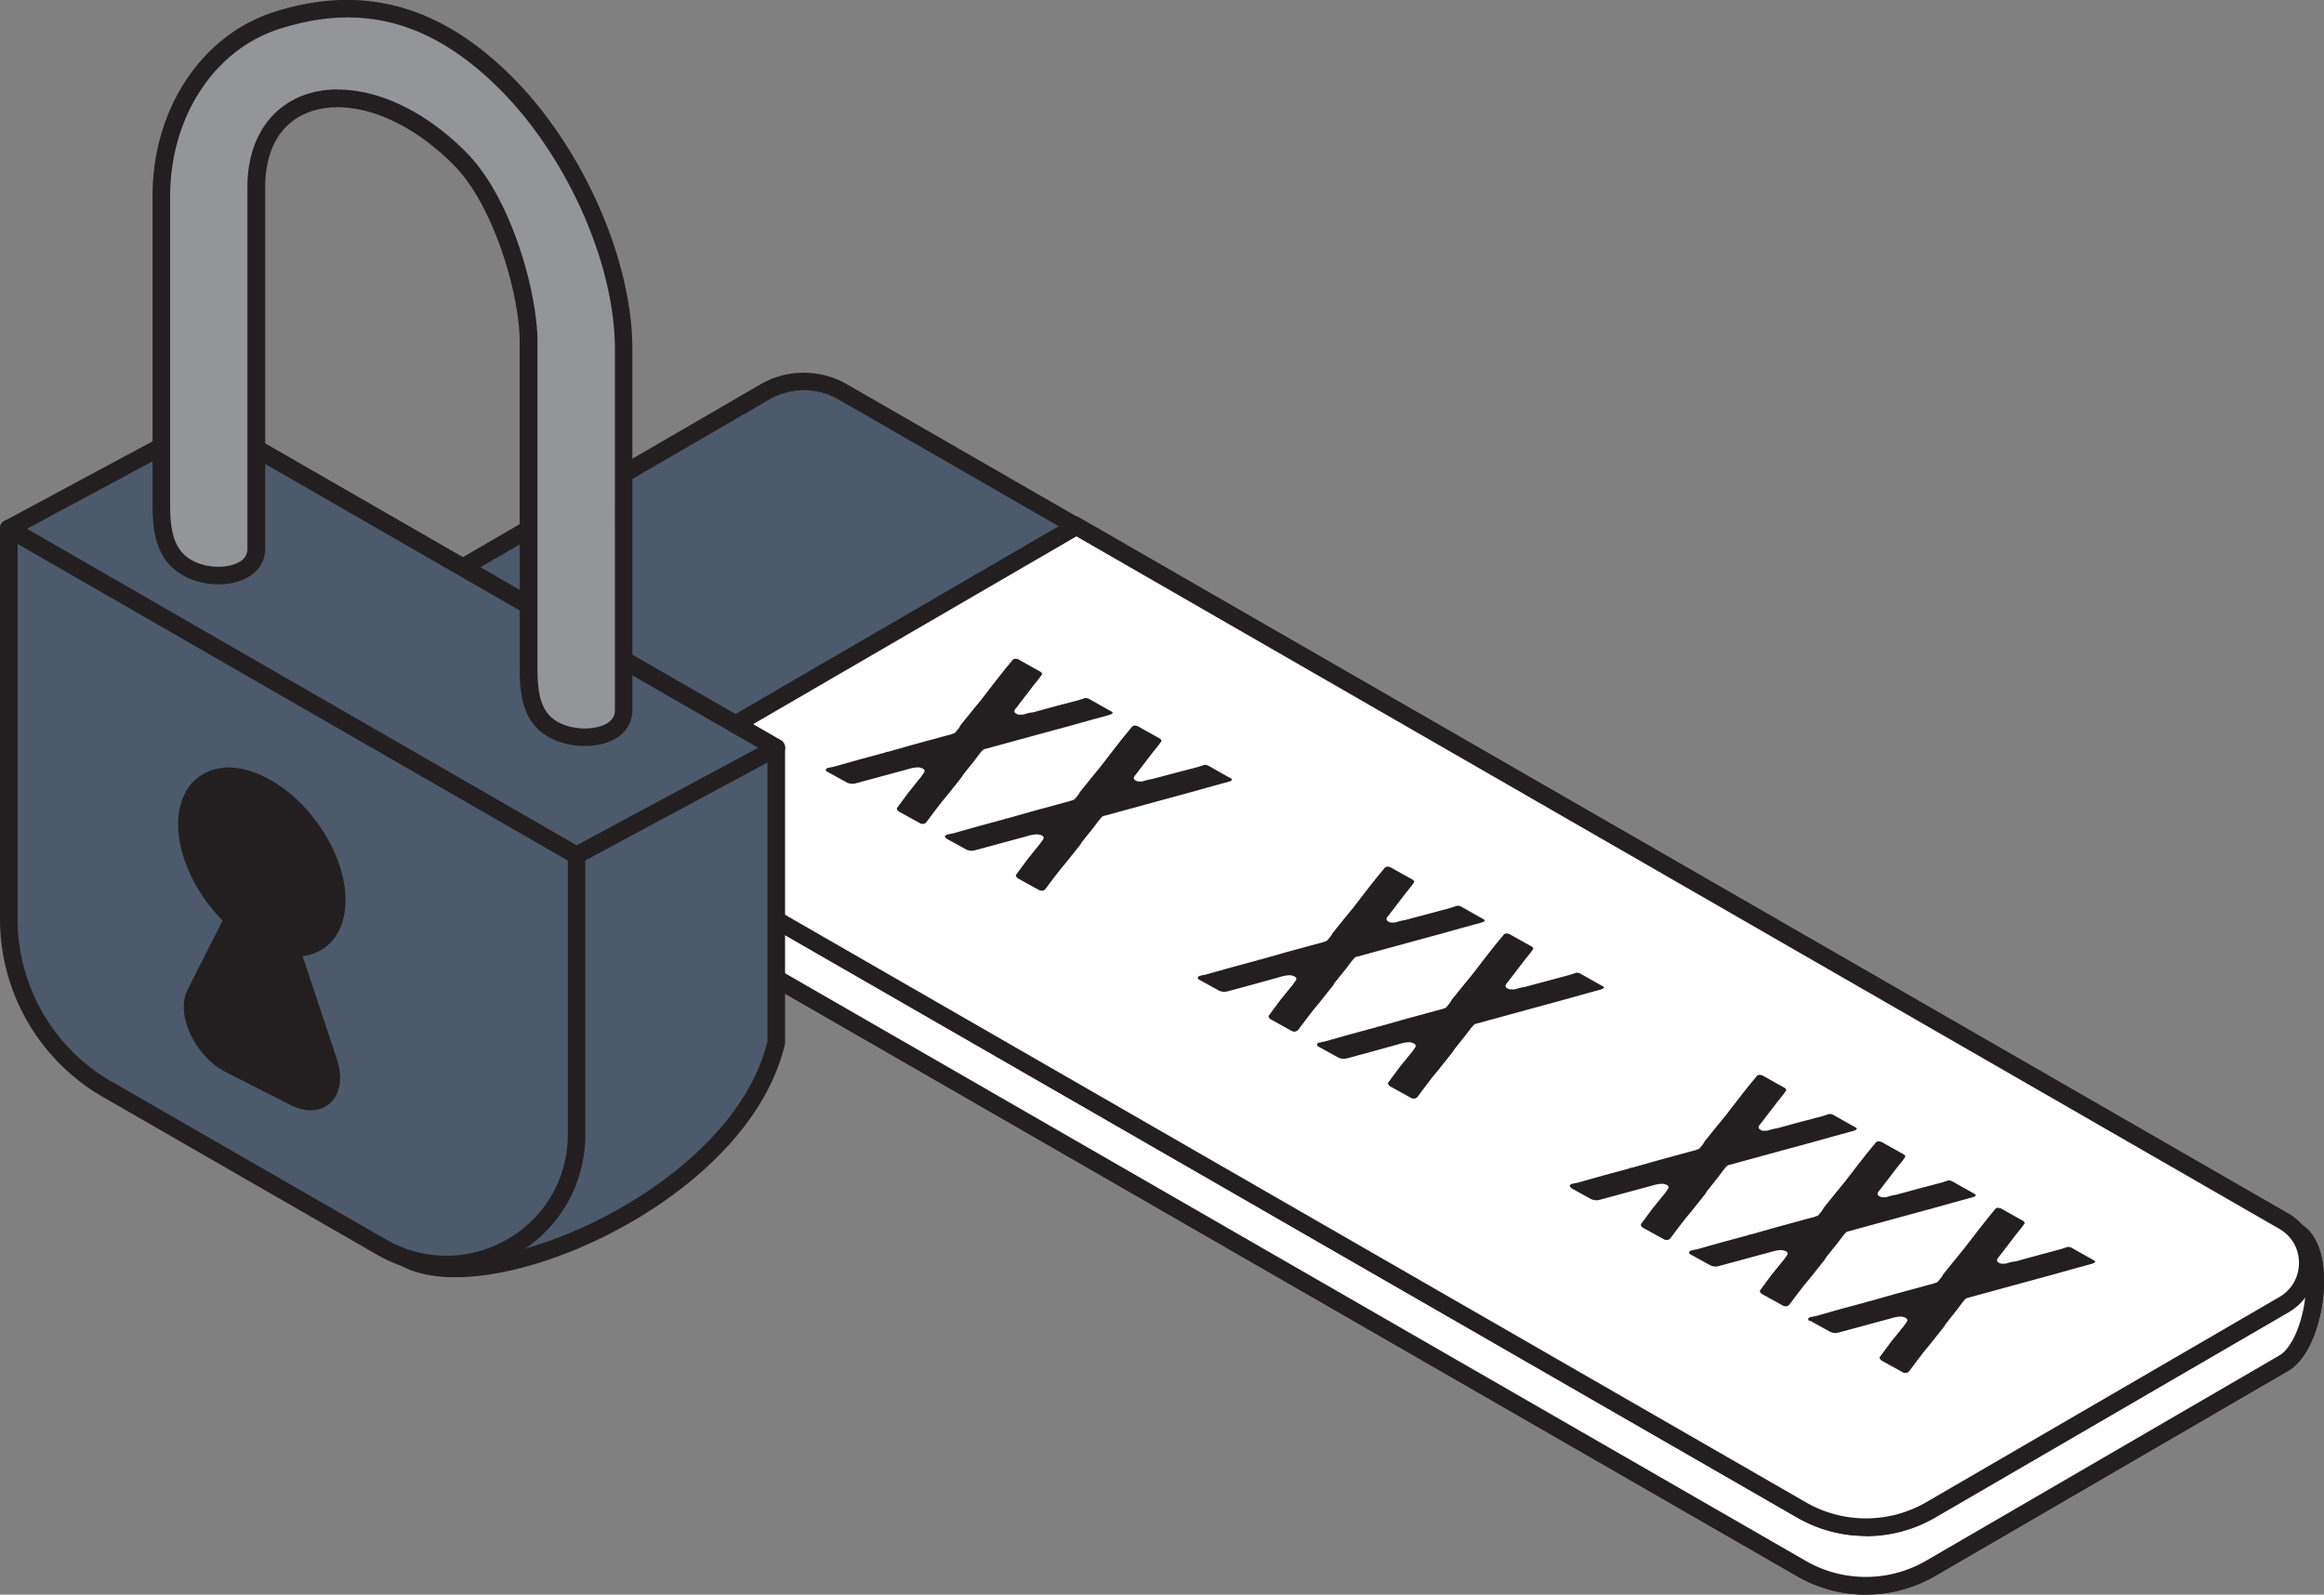
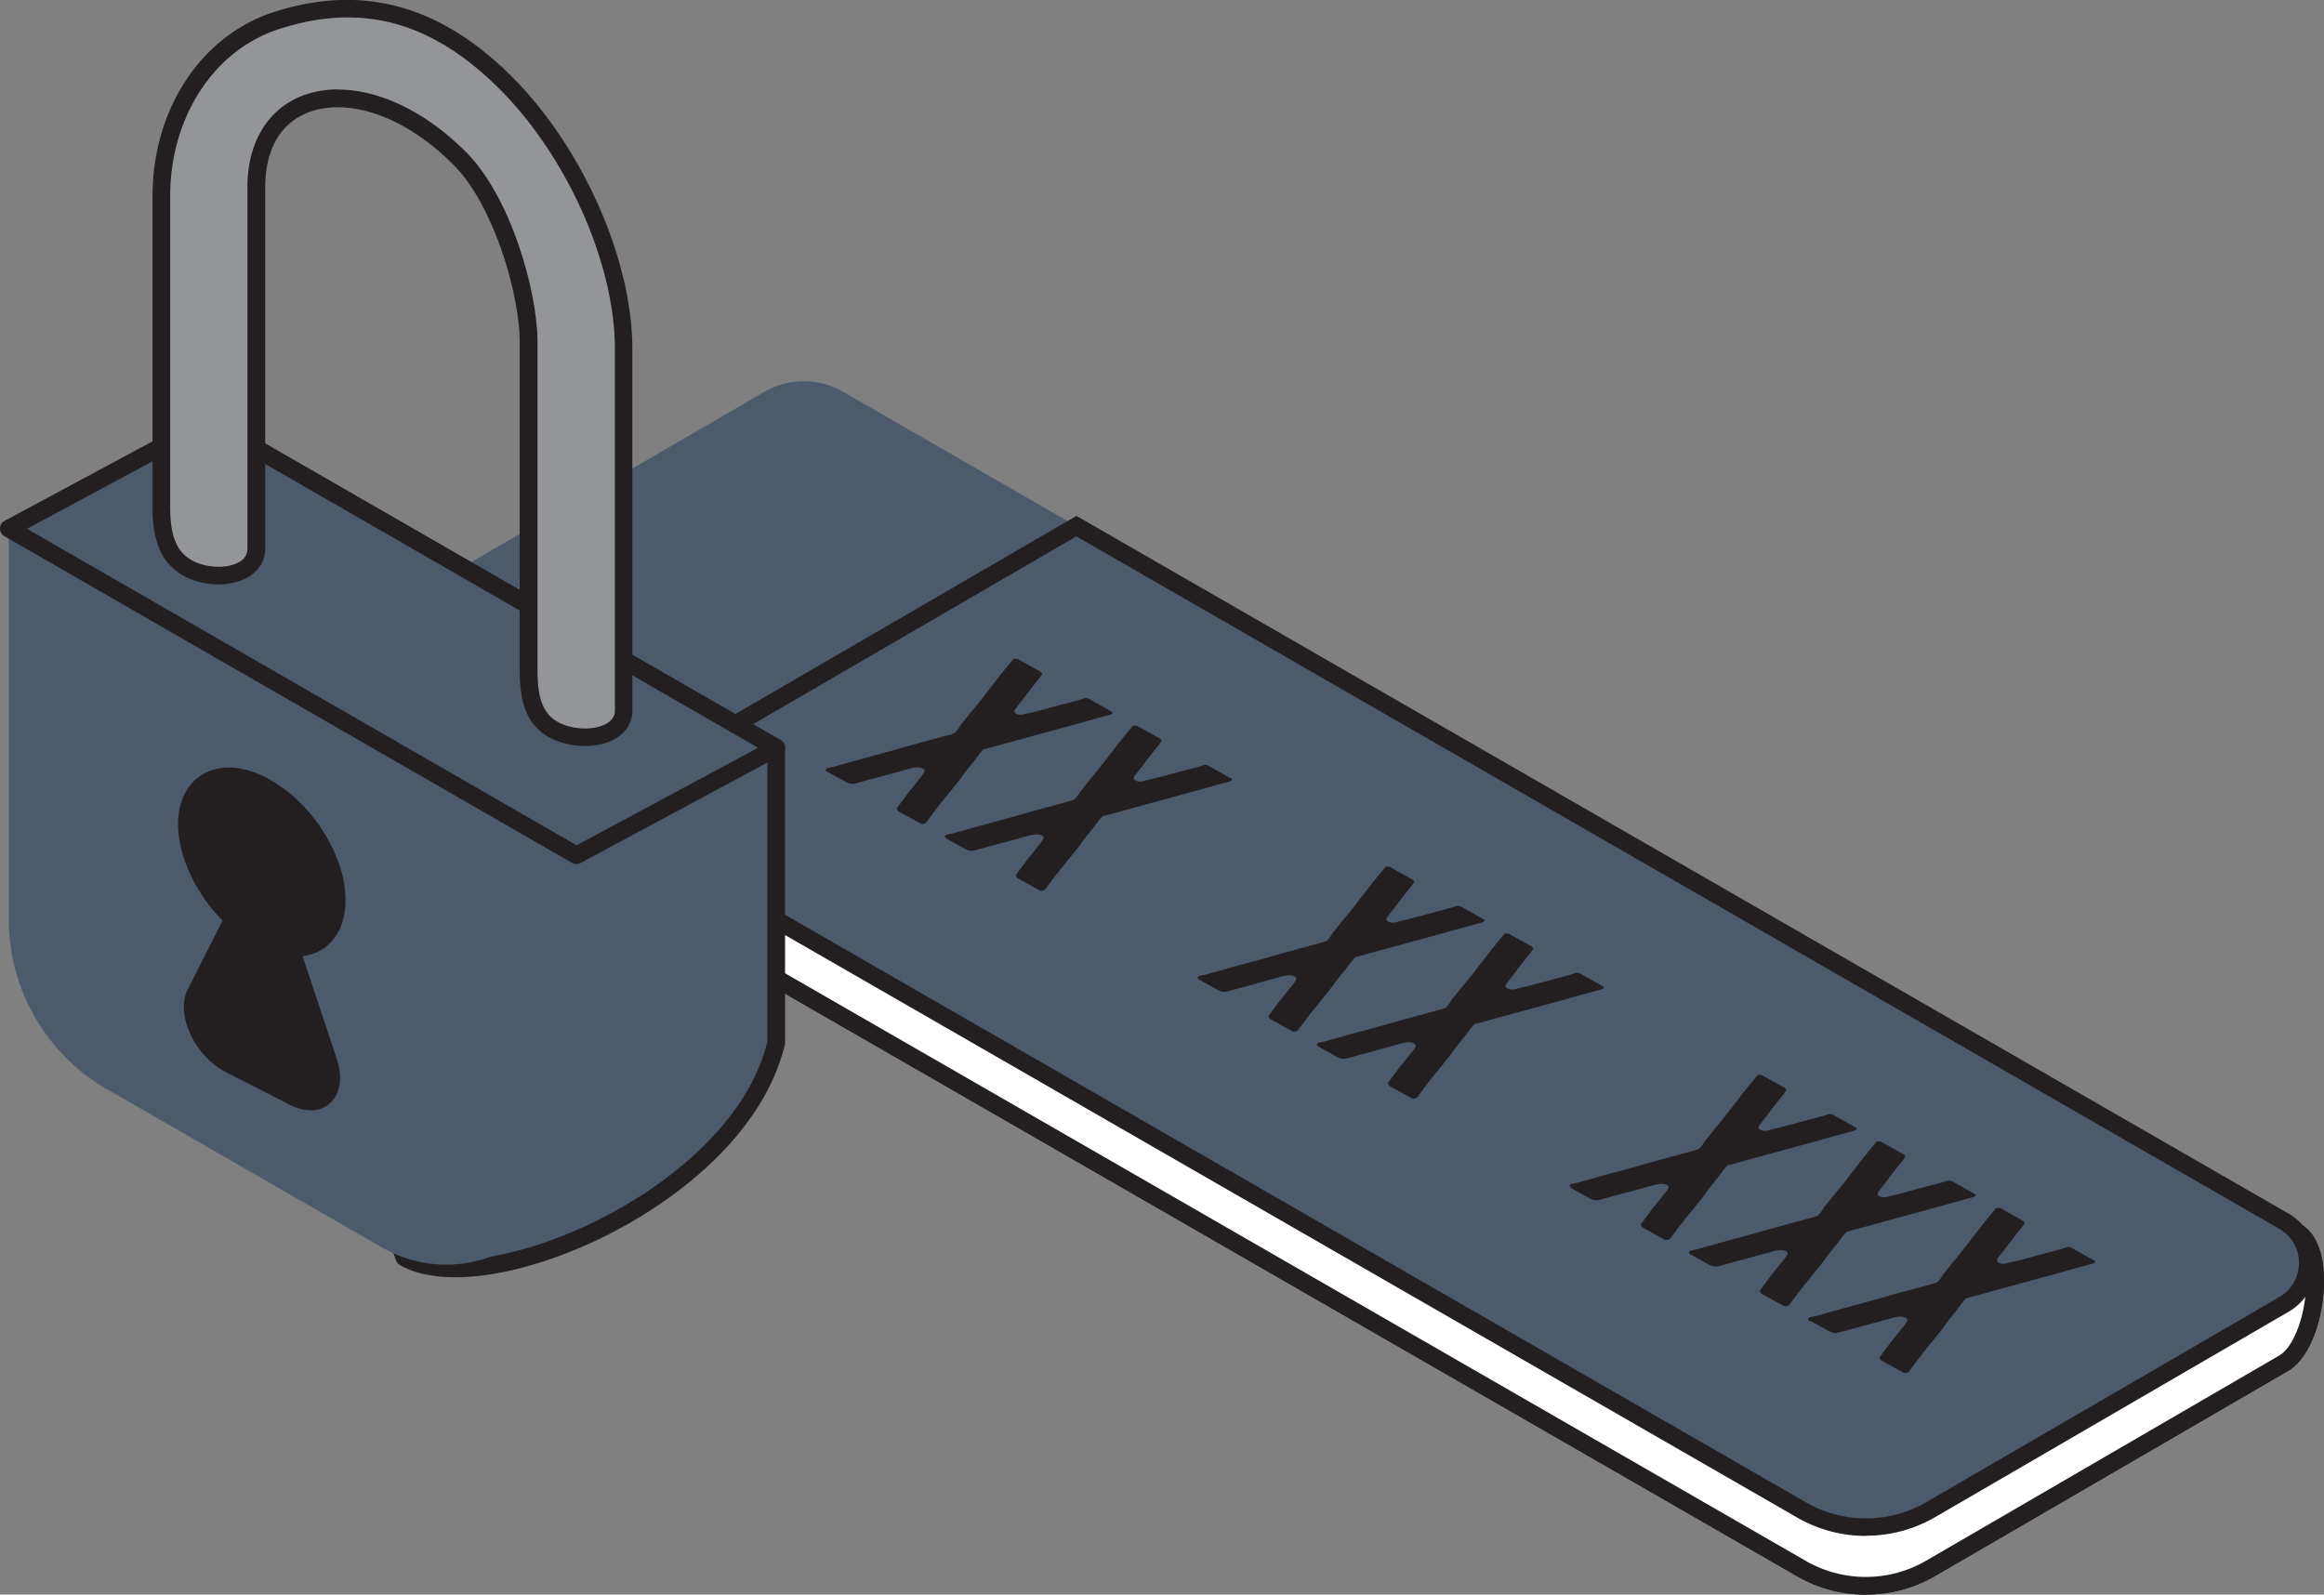
<svg xmlns="http://www.w3.org/2000/svg" viewBox="0 0 131.79 90.44">
  <rect x="0" y="0" width="131.79" height="90.44" fill="#808080" stroke="none" />
  <style>.E{fill:#231f20}.F{fill:#4c5a6c}</style>
  <path d="M53.67 41.59v.15l.3.18-.31-.06-.08.11-.21-.19-.33-.11.18-.06-.12-.18.32.16h.25zm-3.55 2.29v.15l.3.18-.31-.06-.08.11-.21-.19-.33-.11.18-.06-.12-.18.32.16h.25zm6.04 1.5l-.33-.12-.18.06-.12-.18-.32-.16h.26l-.02-.15.28.18.31.06-.09.11.21.19zm.08-1.64l-.22.03.07.17-.3-.17-.29-.03.04-.13-.25-.19.32.09.13-.09.16.19.33.13zm-2.77 1.79l-.24-.19-.32-.09.14-.08-.17-.19.33.14.22-.03.06.17.31.17-.29-.03-.03.14zm-3.19-4.86l-.24-.19-.32-.09.14-.08-.17-.19.33.14.22-.03.06.17.31.17-.29-.03-.03.14zm6.28 3.98l-.3-.04-.05.13-.23-.19-.33-.1.15-.07-.15-.19.33.15.23-.02.05.16.3.17zm-4.85.38l-.14-.19-.33-.14.24-.02-.06-.17.29.18.29.04-.06.13.24.19-.33-.1-.15.08zm-.01-3.95l-.15-.19-.33-.14.24-.02-.06-.17.29.18.29.04-.06.13.24.19-.33-.1-.15.08zm3.28 4.57l-.31-.17h-.27v-.16l-.25-.19.32.08.11-.1.18.19.33.12-.2.04.1.18zm-.48-2.98l.11-.1-.19-.19.33.13.2-.05.09.18.31.16-.28-.02v.15l-.26-.19-.32-.07zm-9.19 1.32l1.9 1.01c.99.51 1.8 1.13 2.35 1.78.38.49.34.96-.11 1.22-.44.31-1.23.38-2.11.19-1.21-.3-2.4-.79-3.39-1.41l-1.54-.92 2.9-1.88zm-1.74 2.18l.85.51c1.85 1.05 3.31 1.33 4.11.81.71-.44.25-1.24-1.58-2.28l-1.06-.55-2.33 1.51z" fill="#fff" />
  <path d="M130.23 69.87L47.79 25.54c-1.37-.79-3.05-.78-4.42 0l-22.2 10.07c-1.86 1.08-1.05 6.12.81 7.19l80.18 46.16c2.26 1.3 5.05 1.3 7.31-.01l20.03-11.64c1.82-1.06 2.54-6.39.72-7.44z" class="F" />
  <path d="M105.81 90.44c-1.35 0-2.69-.35-3.89-1.04L21.73 43.24c-1.37-.79-2.11-3.14-2.11-4.96 0-1.51.46-2.61 1.3-3.1l22.24-10.09c1.47-.86 3.36-.86 4.88.01l82.43 44.33h.01c.84.49 1.31 1.64 1.31 3.24 0 1.89-.71 4.31-2.03 5.08l-20.03 11.64a7.81 7.81 0 0 1-3.92 1.05zM45.58 25.45a3.9 3.9 0 0 0-1.96.53L21.38 36.07c-.46.27-.76 1.1-.76 2.21 0 1.75.73 3.58 1.61 4.09l80.18 46.16a6.82 6.82 0 0 0 6.81-.01l20.03-11.64c.85-.49 1.53-2.38 1.53-4.21 0-1.19-.3-2.07-.8-2.36L47.55 25.98a3.96 3.96 0 0 0-1.97-.53z" class="E" />
  <path d="M130.23 69.87l-68.2-36.68-28.76 12.79v3.32l68.9 39.66c2.26 1.3 5.05 1.3 7.31-.01l20.03-11.64c1.82-1.06 2.54-6.39.72-7.44z" fill="#fff" />
  <path d="M105.81 90.44c-1.35 0-2.69-.35-3.89-1.04L32.77 49.59v-3.94l29.28-13.02 68.43 36.8c.84.48 1.31 1.63 1.31 3.23 0 1.89-.71 4.31-2.03 5.08l-20.03 11.64a7.81 7.81 0 0 1-3.92 1.05zM33.77 49.01l68.64 39.52a6.82 6.82 0 0 0 6.81-.01l20.03-11.64c.85-.49 1.53-2.38 1.53-4.21 0-1.19-.3-2.07-.8-2.36L62.01 33.75 33.77 46.3v2.71z" class="E" />
  <path d="M129.5 69.26L47.79 22.21c-1.37-.79-3.05-.78-4.42 0l-21.4 12.43c-1.86 1.08-1.85 3.76 0 4.83l80.18 46.16c2.26 1.3 5.05 1.3 7.31-.01l20.03-11.64a2.74 2.74 0 0 0 0-4.73z" class="F" />
-   <path d="M105.81 87.11c-1.35 0-2.69-.35-3.89-1.04L21.73 39.92a3.25 3.25 0 0 1-1.65-2.84c0-1.19.61-2.25 1.64-2.85l21.4-12.43c1.52-.88 3.4-.88 4.92 0l81.71 47.04a3.2 3.2 0 0 1 1.62 2.8 3.19 3.19 0 0 1-1.61 2.8l-20.03 11.64a7.81 7.81 0 0 1-3.92 1.05zM45.59 22.13a3.96 3.96 0 0 0-1.97.53l-21.4 12.43c-.71.42-1.14 1.16-1.14 1.98a2.25 2.25 0 0 0 1.15 1.98l80.18 46.16a6.82 6.82 0 0 0 6.81-.01l20.03-11.64c.7-.41 1.11-1.13 1.11-1.94s-.42-1.53-1.12-1.93h0l-81.7-47.04c-.6-.35-1.28-.52-1.95-.52z" class="E" />
-   <path d="M129.5 69.26L61.04 29.84 33.27 45.98l68.9 39.66c2.26 1.3 5.05 1.3 7.31-.01l20.03-11.64a2.74 2.74 0 0 0 0-4.73z" fill="#fff" />
  <path d="M105.81 87.11c-1.35 0-2.69-.35-3.89-1.04L32.27 45.98l28.77-16.72.25.14 68.46 39.41a3.2 3.2 0 0 1 1.62 2.8 3.19 3.19 0 0 1-1.61 2.8l-20.03 11.64a7.81 7.81 0 0 1-3.92 1.05zM34.27 45.98l68.15 39.23a6.82 6.82 0 0 0 6.81-.01l20.03-11.64c.7-.41 1.11-1.13 1.11-1.94s-.42-1.53-1.12-1.93L61.04 30.42 34.26 45.98zm12.65-2.19c-.14-.11-.12-.19.07-.25.04 0 .07 0 .11-.02.04-.01.08-.02.13-.02l1.49-.42 1.48-.4c.04-.03.09-.04.15-.04l1.41-.4 1.39-.38.59-.16c.13-.03.22-.05.26-.08.11-.02.18-.06.21-.13.14-.15.22-.27.26-.36l.67-.83.5-.61.44-.57.44-.57.45-.57.48-.58c.05-.03.1-.04.16-.04.06.01.1.02.13.03l.64.36.61.34c.06.03.09.08.11.14-.07.11-.15.22-.24.33l-.25.31-.99 1.29c-.16.17-.12.29.14.37h.08.07.09l.25-.07c.1-.03.21-.05.33-.06l1.28-.35 1.3-.34.37-.12a.44.44 0 0 1 .25.06l.6.34.64.36c.09.05.1.1.02.14-.02 0-.04.02-.07.04l-1.24.34-1.14.32-1.73.47-2.96.81c-.09.01-.17.06-.21.12-.06.05-.2.24-.44.56l-.46.57c-.02.03-.06.08-.11.14s-.1.13-.14.21l-.82 1.03-.34.41-.42.55-.41.55c-.08.11-.2.14-.34.1l-.09-.05-.58-.32-.58-.32c-.1-.09-.12-.16-.08-.21l.65-.88.7-.87.19-.27c.05-.13-.05-.22-.32-.27-.18 0-.38.03-.63.11l-1.48.4-1.44.39c-.16.05-.32.04-.49-.02l-.58-.32-.58-.32zm6.76 3.78c-.14-.11-.12-.19.07-.25.03 0 .07 0 .11-.02.04-.01.08-.02.13-.02l1.49-.42 1.48-.4c.04-.03.09-.04.15-.04l1.41-.4 1.39-.38.59-.16c.13-.03.22-.05.26-.08.11-.02.18-.06.22-.12.14-.15.22-.27.26-.36l.67-.83.5-.61.44-.57.44-.57.45-.57.48-.58c.05-.03.1-.04.16-.04a.45.45 0 0 0 .13.03l.64.36.61.34c.06.03.09.08.11.14-.07.11-.15.22-.24.33l-.25.31-.99 1.29c-.16.17-.11.29.14.37h.08.07.09l.25-.07a2.72 2.72 0 0 1 .33-.07l1.28-.34 1.3-.34.37-.12a.44.44 0 0 1 .25.06l.6.34.64.36c.09.05.1.1.02.14-.01 0-.04.02-.08.04l-1.24.34-1.14.32-1.73.47-2.96.81c-.1.01-.17.06-.22.13-.06.05-.2.24-.44.56l-.46.57c-.02.03-.06.08-.11.14a.77.77 0 0 0-.14.21l-.82 1.03-.34.41-.42.54-.41.55c-.08.11-.2.14-.34.1-.03-.01-.05-.03-.09-.05l-.58-.32-.58-.32c-.1-.09-.12-.16-.08-.21l.65-.88.7-.87.19-.27c.05-.13-.05-.22-.32-.26-.18 0-.38.03-.63.11l-1.48.4-1.44.39c-.16.05-.32.04-.49-.03l-.58-.32-.58-.32zm14.33 8.01c-.14-.11-.11-.19.07-.25.03 0 .07 0 .11-.02s.08-.02.13-.02l1.49-.42 1.48-.4c.04-.03.09-.04.15-.04l1.41-.4 1.39-.38.59-.16c.13-.03.22-.05.26-.08.11-.02.18-.06.22-.13.14-.15.22-.27.26-.36l.67-.83.5-.61.44-.57.44-.57.45-.57.48-.58c.05-.03.1-.04.16-.04.06.01.1.02.13.03l.64.36.61.34c.06.03.1.08.11.14-.07.11-.15.22-.24.33l-.25.31-.99 1.29c-.16.17-.11.29.14.37h.08.07.09l.25-.07a2.72 2.72 0 0 1 .33-.07l1.28-.34 1.3-.35.37-.12a.44.44 0 0 1 .25.06l.6.34.64.36c.09.05.1.1.02.14-.01 0-.04.02-.08.04l-1.24.34-1.14.32-1.73.47-2.96.81c-.1.01-.17.06-.22.13-.06.05-.2.24-.44.56l-.46.57c-.02.03-.06.08-.11.14a.77.77 0 0 0-.14.21l-.82 1.03-.34.41-.42.55-.41.54c-.08.11-.2.14-.34.1-.03-.01-.05-.03-.09-.05l-.58-.32-.58-.32c-.1-.09-.12-.16-.08-.21l.65-.88.7-.86.19-.27c.05-.13-.05-.22-.32-.27-.18 0-.38.03-.63.11l-1.48.41-1.44.39c-.16.05-.32.04-.49-.03l-.58-.32-.58-.32zm6.76 3.79c-.14-.11-.11-.19.07-.25.04 0 .07 0 .11-.02s.08-.02.13-.02l1.49-.42 1.48-.4c.04-.03.09-.04.15-.04l1.41-.4 1.39-.38.59-.16c.13-.03.22-.05.26-.08.11-.02.18-.06.21-.13.14-.15.22-.27.26-.36l.67-.83.5-.61.44-.57.44-.57.45-.57.48-.58c.05-.03.1-.04.16-.04.06.01.1.02.13.03l.64.36.61.34c.06.03.1.08.11.14-.07.11-.15.22-.24.33l-.25.31-.99 1.29c-.16.17-.12.29.14.37h.16a.44.44 0 0 0 .09.01l.25-.07a2.72 2.72 0 0 1 .33-.07l1.28-.34 1.3-.35.37-.12a.44.44 0 0 1 .25.06l.6.34.64.36c.09.05.1.1.02.14-.01 0-.04.02-.08.04l-1.24.34-1.14.32-1.73.47-2.96.81c-.09.01-.17.06-.21.12-.06.05-.2.24-.44.56l-.46.57c-.02.03-.06.08-.11.14s-.1.13-.14.21l-.82 1.03-.34.41-.42.55-.41.55c-.08.11-.2.14-.34.1l-.09-.05-.58-.32-.58-.32c-.1-.09-.12-.16-.08-.21l.65-.88.7-.86.19-.27c.05-.13-.05-.22-.32-.27-.18 0-.38.03-.63.11l-1.48.41-1.44.39c-.16.04-.32.04-.49-.03l-.58-.32-.58-.32zm14.34 8.01c-.14-.11-.12-.19.07-.25.03 0 .07 0 .11-.02.04-.01.08-.02.13-.02l1.49-.42 1.48-.4c.04-.03.09-.04.15-.04l1.41-.4 1.39-.38.59-.16c.13-.03.22-.05.26-.08.11-.02.18-.06.22-.12.14-.15.22-.27.26-.36l.67-.83.5-.61.44-.57.44-.57.45-.57.48-.58c.05-.03.1-.04.16-.04a.45.45 0 0 0 .13.03l.64.36.61.34c.06.03.09.08.11.14-.07.11-.15.22-.24.33l-.25.31-.99 1.29c-.16.17-.11.29.14.37h.08.07.09l.25-.07a2.72 2.72 0 0 1 .33-.07l1.28-.35 1.3-.34.37-.12a.44.44 0 0 1 .25.06l.6.34.64.36c.09.05.1.1.02.14-.02 0-.04.02-.07.04l-1.24.34-1.14.32-1.73.47-2.96.81c-.1.01-.17.06-.22.13-.06.05-.2.24-.44.56l-.46.58c-.02.03-.06.08-.11.14a.77.77 0 0 0-.14.21l-.82 1.03-.34.41-.42.54-.41.55c-.08.11-.2.14-.34.1-.03-.01-.05-.03-.09-.05l-.58-.32-.58-.32c-.1-.09-.12-.16-.08-.21l.65-.88.7-.86.19-.27c.05-.13-.05-.22-.32-.26-.18 0-.38.03-.63.11l-1.48.4-1.44.39c-.16.05-.32.04-.49-.02l-.58-.32-.58-.32zm6.76 3.78c-.14-.11-.11-.19.07-.25.03 0 .07 0 .11-.02s.08-.02.13-.02l1.49-.42 1.48-.4c.04-.03.09-.04.15-.04l1.41-.4 1.39-.38.59-.16c.13-.03.22-.05.26-.08.11-.02.18-.06.21-.13.14-.15.22-.27.26-.36l.67-.83.5-.61.44-.57.44-.57.45-.57.48-.58c.05-.03.1-.04.16-.04.06.02.1.02.13.03l.64.36.61.34c.06.03.1.08.11.14-.07.11-.15.22-.24.33l-.25.31-.99 1.29c-.16.17-.12.29.14.37h.08.07.09l.25-.07a2.72 2.72 0 0 1 .33-.07l1.28-.35 1.3-.34.37-.12a.44.44 0 0 1 .25.06l.6.34.64.36c.09.05.1.1.02.14-.01 0-.04.02-.08.04l-1.24.34-1.14.32-1.73.47-2.96.81c-.09.02-.17.06-.21.13-.06.05-.2.24-.44.56l-.46.57c-.02.03-.06.08-.11.14s-.1.13-.14.21l-.82 1.03-.34.41-.42.54-.41.55c-.08.11-.2.14-.34.1-.03-.01-.05-.03-.09-.05l-.58-.32-.58-.32c-.1-.09-.12-.16-.08-.21l.65-.88.7-.86.19-.27c.05-.13-.05-.22-.32-.26-.18 0-.38.03-.63.11l-1.48.4-1.44.39c-.16.05-.32.04-.49-.03l-.58-.32-.58-.32zm6.76 3.78c-.14-.11-.12-.19.07-.25.03 0 .07 0 .11-.02.04-.01.08-.02.13-.02l1.49-.42 1.48-.4c.04-.03.09-.04.15-.04l1.41-.4 1.39-.38.59-.16c.13-.03.22-.05.26-.08.11-.02.18-.06.22-.13.14-.15.22-.27.26-.36l.67-.83.5-.61.44-.57.44-.57.45-.57.48-.59c.05-.03.1-.04.16-.04.06.02.1.02.13.03l.64.36.61.34c.06.03.09.08.11.14-.07.11-.15.22-.24.33l-.25.31-.99 1.29c-.16.17-.11.29.14.37h.08.07.09l.25-.07c.1-.03.21-.05.33-.06l1.28-.35 1.3-.35.37-.12a.44.44 0 0 1 .25.06l.6.34.64.36c.09.05.1.1.02.14-.02 0-.04.02-.07.04l-1.24.34-1.14.32-1.73.47-2.96.81c-.09.02-.17.06-.21.13-.06.05-.2.24-.44.56l-.45.57c-.02.03-.06.08-.11.14a.77.77 0 0 0-.14.21l-.82 1.03-.34.41-.42.55-.41.55c-.08.11-.2.14-.34.1-.03-.01-.05-.03-.09-.05l-.58-.32-.58-.32c-.1-.09-.12-.16-.08-.21l.65-.88.7-.86.19-.27c.05-.13-.05-.22-.32-.27-.17 0-.38.03-.63.11l-1.48.4-1.44.39c-.16.05-.32.04-.48-.03l-.58-.32-.58-.32z" class="E" />
  <path d="M22.93 71.32l-5.8-15.79a10.59 10.59 0 0 1-5.3-9.17V23.88l32.19 18.53v16.71c-2.1 8.79-16.51 14.83-21.09 12.19z" class="F" />
  <path d="M25.82 72.44c-1.26 0-2.34-.23-3.14-.69a.51.51 0 0 1-.22-.26l-5.73-15.62c-3.33-2-5.4-5.62-5.4-9.52V23.88c0-.18.09-.34.25-.43.15-.09.34-.09.5 0l32.19 18.53c.16.09.25.25.25.43v16.71s0 .08-.01.12c-1.29 5.36-6.79 9.45-11.52 11.48-2.63 1.13-5.14 1.72-7.17 1.72zm-2.49-1.47c1.85.93 5.45.48 9.26-1.16 4.49-1.93 9.7-5.76 10.93-10.74V42.71L12.33 24.75v21.6c0 3.6 1.94 6.95 5.05 8.74a.51.51 0 0 1 .22.26l5.73 15.61z" class="E" />
  <path d="M21.63 70.73L6.06 61.77A11.1 11.1 0 0 1 .5 52.15V29.97L32.69 48.5v15.83c0 5.68-6.14 9.23-11.06 6.4z" class="F" />
-   <path d="M25.31 72.22a7.84 7.84 0 0 1-3.93-1.06L5.81 62.2A11.65 11.65 0 0 1 0 52.15V29.97c0-.18.09-.34.25-.43.15-.09.34-.09.5 0l32.19 18.53c.16.09.25.25.25.43v15.83a7.78 7.78 0 0 1-3.94 6.82c-1.23.71-2.59 1.07-3.94 1.07zM1 30.84v21.31c0 3.78 2.04 7.3 5.31 9.18l15.57 8.96c2.15 1.24 4.73 1.24 6.88 0a6.81 6.81 0 0 0 3.44-5.96V48.79L1 30.84z" class="E" />
  <path d="M.5 29.97l11.33-6.09 32.19 18.54-11.33 6.09L.5 29.97z" class="F" />
  <path d="M32.69 49.01a.45.45 0 0 1-.25-.07L.25 30.41a.5.5 0 0 1-.25-.44.48.48 0 0 1 .26-.43l11.33-6.09a.53.53 0 0 1 .49 0l32.19 18.53a.5.5 0 0 1 .25.44.48.48 0 0 1-.26.43l-11.33 6.09c-.07.04-.16.06-.24.06zM1.53 29.99L32.7 47.94l10.29-5.53-31.17-17.95-10.29 5.53z" class="E" />
-   <path d="M31.64 41.5c-1.49-.66-1.66-2.1-1.66-3.59V19.38c0-2.75-1.48-7.93-3.87-10.36-2.42-2.46-5.3-3.73-7.71-3.39-2.41.33-3.85 2.19-3.85 4.98v20.5c0 1.49-2.16 1.88-3.65 1.22s-1.74-2.11-1.74-3.6V11.12c0-4.73 2.61-8.7 6.55-9.96 4.77-1.52 8.99-.51 13.1 3.67 4.05 4.12 6.57 10.29 6.57 14.97v20.5c0 1.49-2.24 1.87-3.73 1.21z" fill="#939598" />
+   <path d="M31.64 41.5c-1.49-.66-1.66-2.1-1.66-3.59V19.38c0-2.75-1.48-7.93-3.87-10.36-2.42-2.46-5.3-3.73-7.71-3.39-2.41.33-3.85 2.19-3.85 4.98v20.5c0 1.49-2.16 1.88-3.65 1.22s-1.74-2.11-1.74-3.6V11.12c0-4.73 2.61-8.7 6.55-9.96 4.77-1.52 8.99-.51 13.1 3.67 4.05 4.12 6.57 10.29 6.57 14.97v20.5c0 1.49-2.24 1.87-3.73 1.21" fill="#939598" />
  <g class="E">
    <path d="M33.16 42.31c-.59 0-1.19-.12-1.73-.35-1.72-.76-1.96-2.39-1.96-4.04V19.38c0-2.6-1.42-7.66-3.72-10-2.31-2.34-5.04-3.55-7.29-3.25-2.18.3-3.42 1.93-3.42 4.49v20.49c0 .64-.31 1.2-.87 1.56-.89.58-2.32.63-3.48.12-1.81-.8-2.04-2.59-2.04-4.06V11.12C8.65 6.19 11.42 2 15.54.68 20.6-.94 25.05.31 29.15 4.47c3.95 4.02 6.71 10.31 6.71 15.32v20.5c0 .63-.31 1.18-.86 1.54-.49.32-1.15.48-1.84.48zM19.17 5.08c2.38 0 5.04 1.3 7.3 3.59 2.58 2.63 4.01 8 4.01 10.71v18.54c0 1.56.23 2.63 1.36 3.13.85.37 2 .35 2.62-.05.27-.18.41-.41.41-.7V19.79c0-4.76-2.64-10.77-6.42-14.62-3.87-3.92-7.87-5.05-12.6-3.53-3.71 1.18-6.2 5-6.2 9.49v17.61c0 1.78.42 2.69 1.44 3.14.84.37 1.93.35 2.53-.04a.81.81 0 0 0 .41-.72V10.61c0-3.01 1.64-5.11 4.29-5.48.27-.04.55-.06.84-.06zm-.54 55.14l-2.16-6.47c1.81.15 2.99-1.24 2.53-3.68-.34-1.81-1.63-3.8-3.23-4.96-2.75-1.99-5.17-1.09-5.17 1.63 0 1.82 1.09 3.93 2.63 5.37l-2.16 4.27c-.57 1.13.45 3.22 1.95 3.98l3.65 1.86c1.5.76 2.52-.28 1.95-2z" />
    <path d="M17.62 62.97c-.37 0-.76-.1-1.17-.31L12.8 60.8c-1.75-.89-2.86-3.28-2.17-4.65l1.99-3.94c-1.54-1.56-2.52-3.67-2.52-5.47 0-1.35.56-2.4 1.53-2.9 1.21-.62 2.82-.3 4.43.86 1.7 1.23 3.07 3.35 3.43 5.27.26 1.42.02 2.64-.68 3.42-.42.47-1 .76-1.65.84l1.94 5.83c.35 1.06.2 2-.41 2.53-.3.26-.67.38-1.07.38zm-4.65-18.44c-.32 0-.62.06-.88.2-.63.32-.98 1.04-.98 2.01 0 1.61.99 3.62 2.47 5 .16.15.21.39.11.59l-2.16 4.27c-.41.81.39 2.63 1.73 3.31l3.65 1.86c.48.25.9.27 1.14.06.29-.25.33-.8.11-1.45h0L16 53.91a.53.53 0 0 1 .08-.47c.1-.13.26-.2.44-.19.65.06 1.19-.13 1.56-.53.49-.54.65-1.45.44-2.56-.31-1.69-1.53-3.56-3.03-4.64-.89-.64-1.77-.98-2.51-.98z" />
  </g>
</svg>